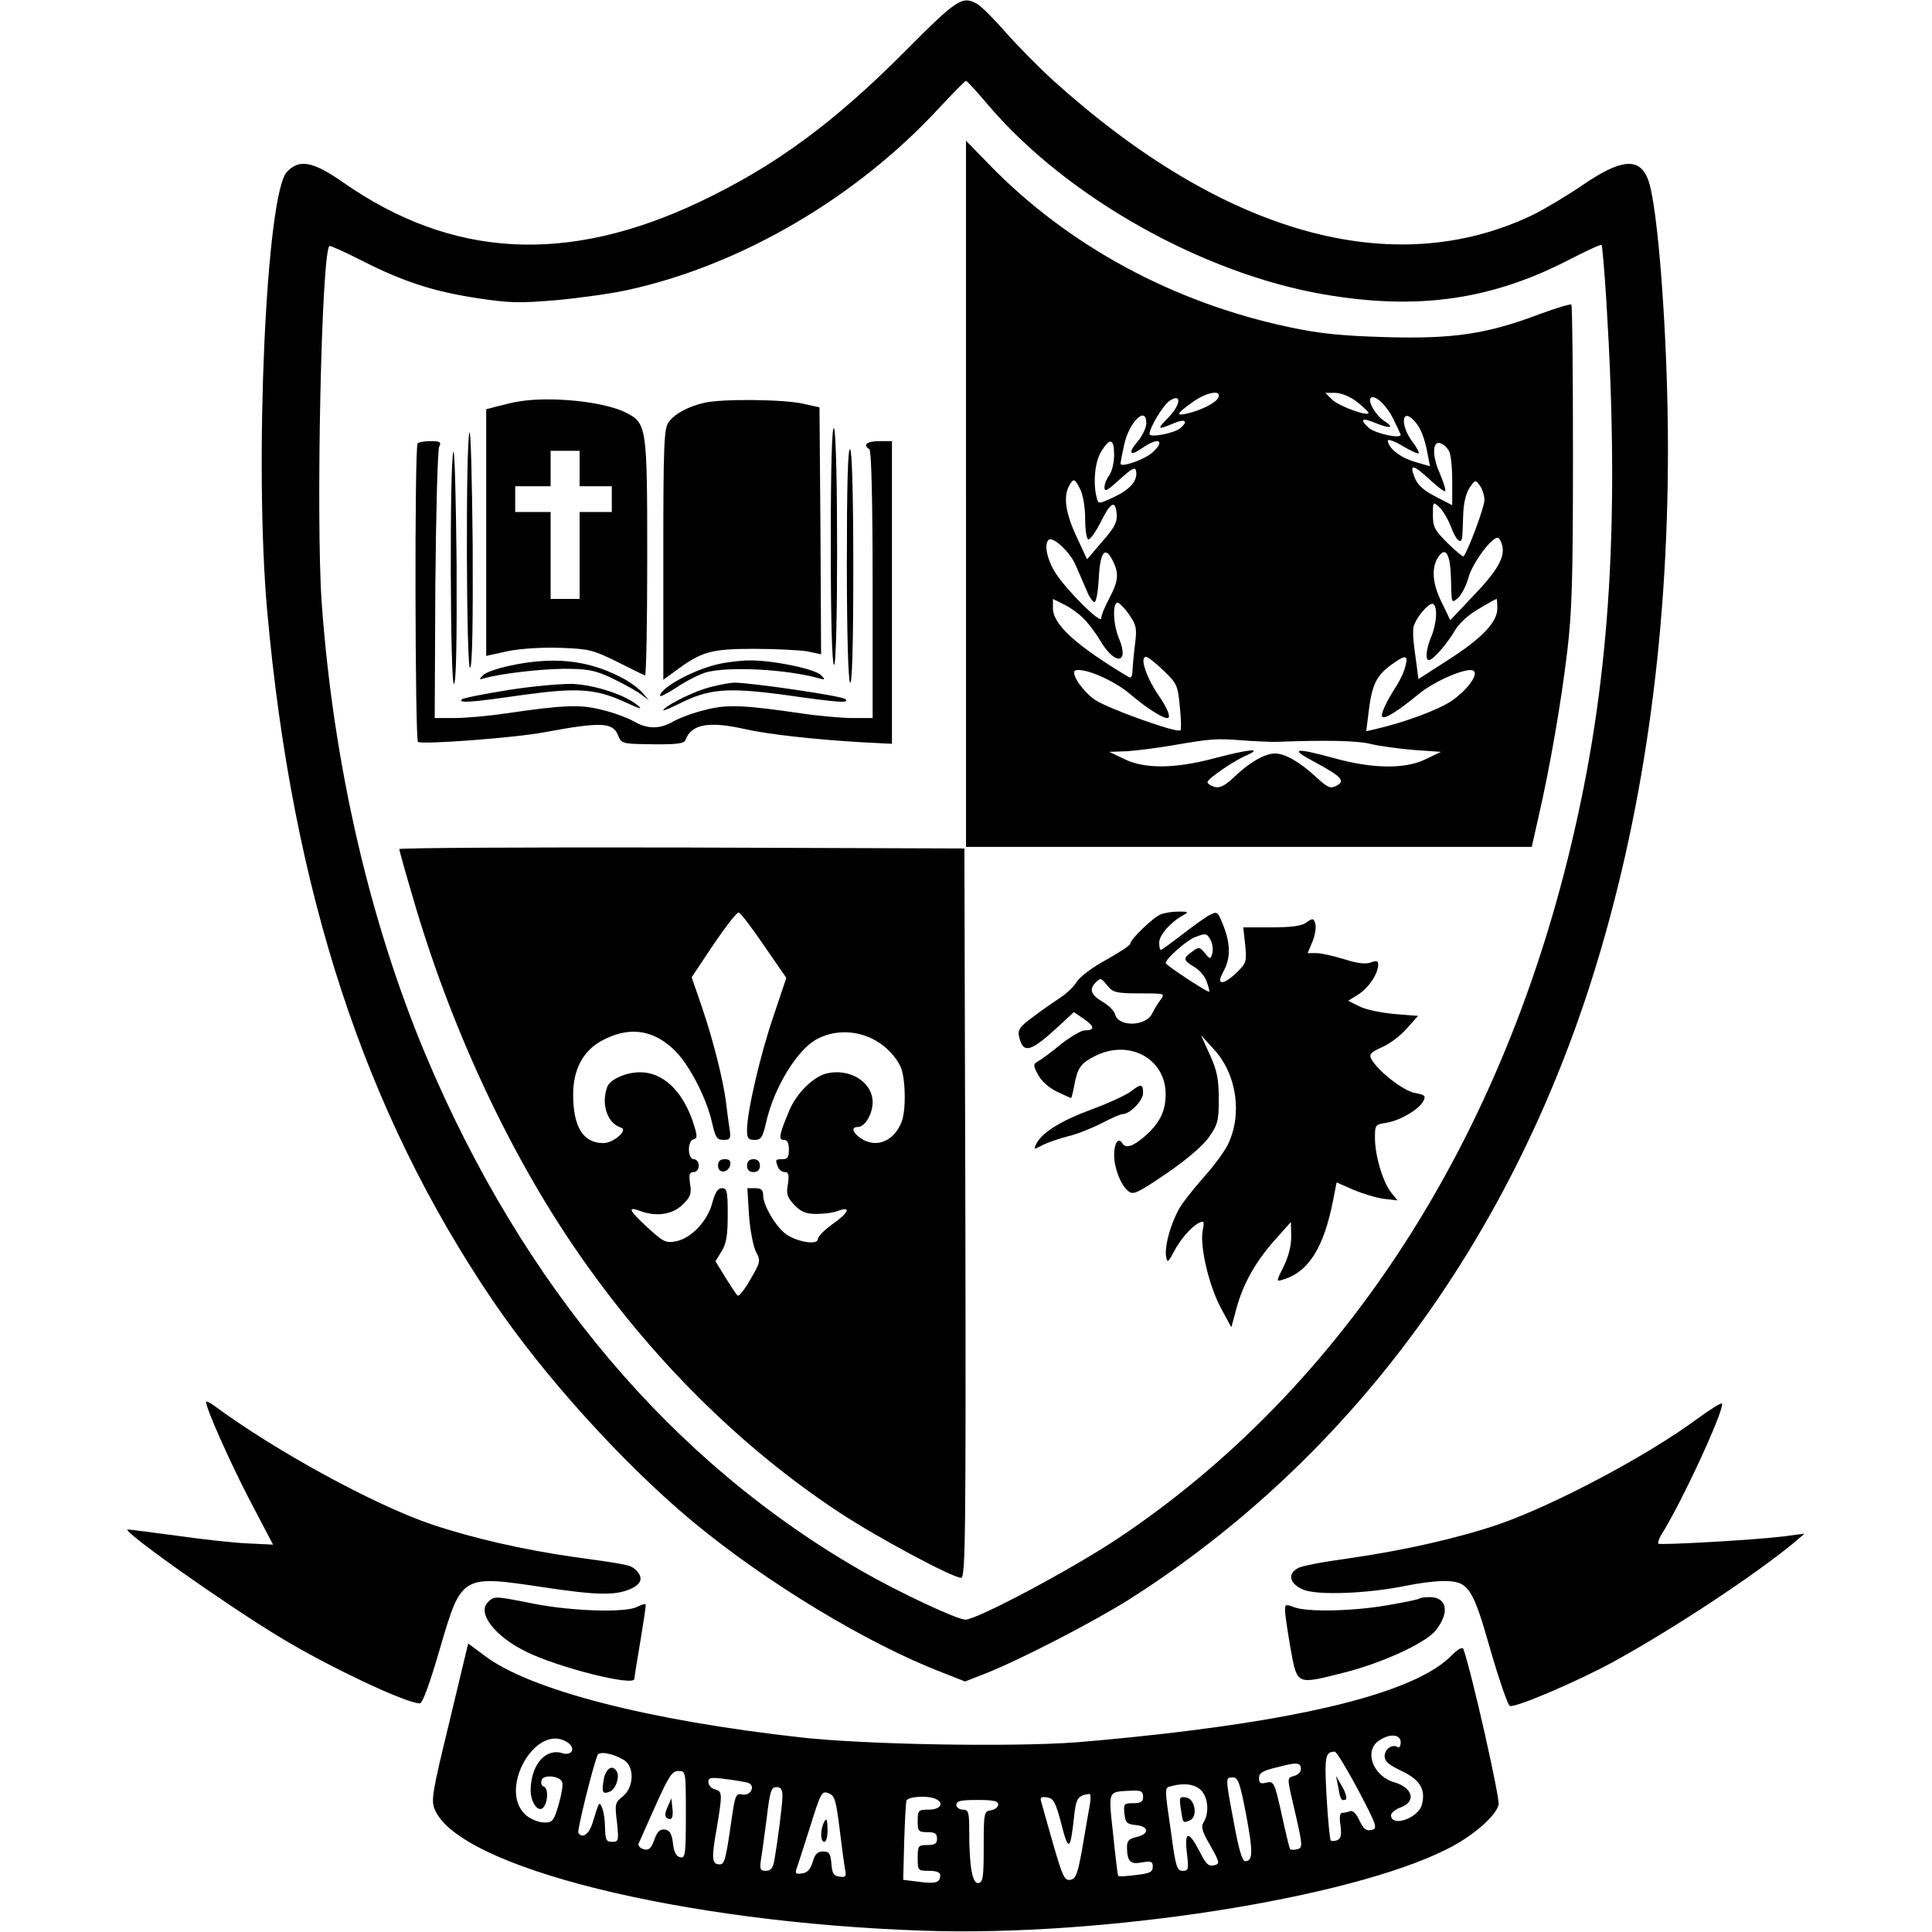
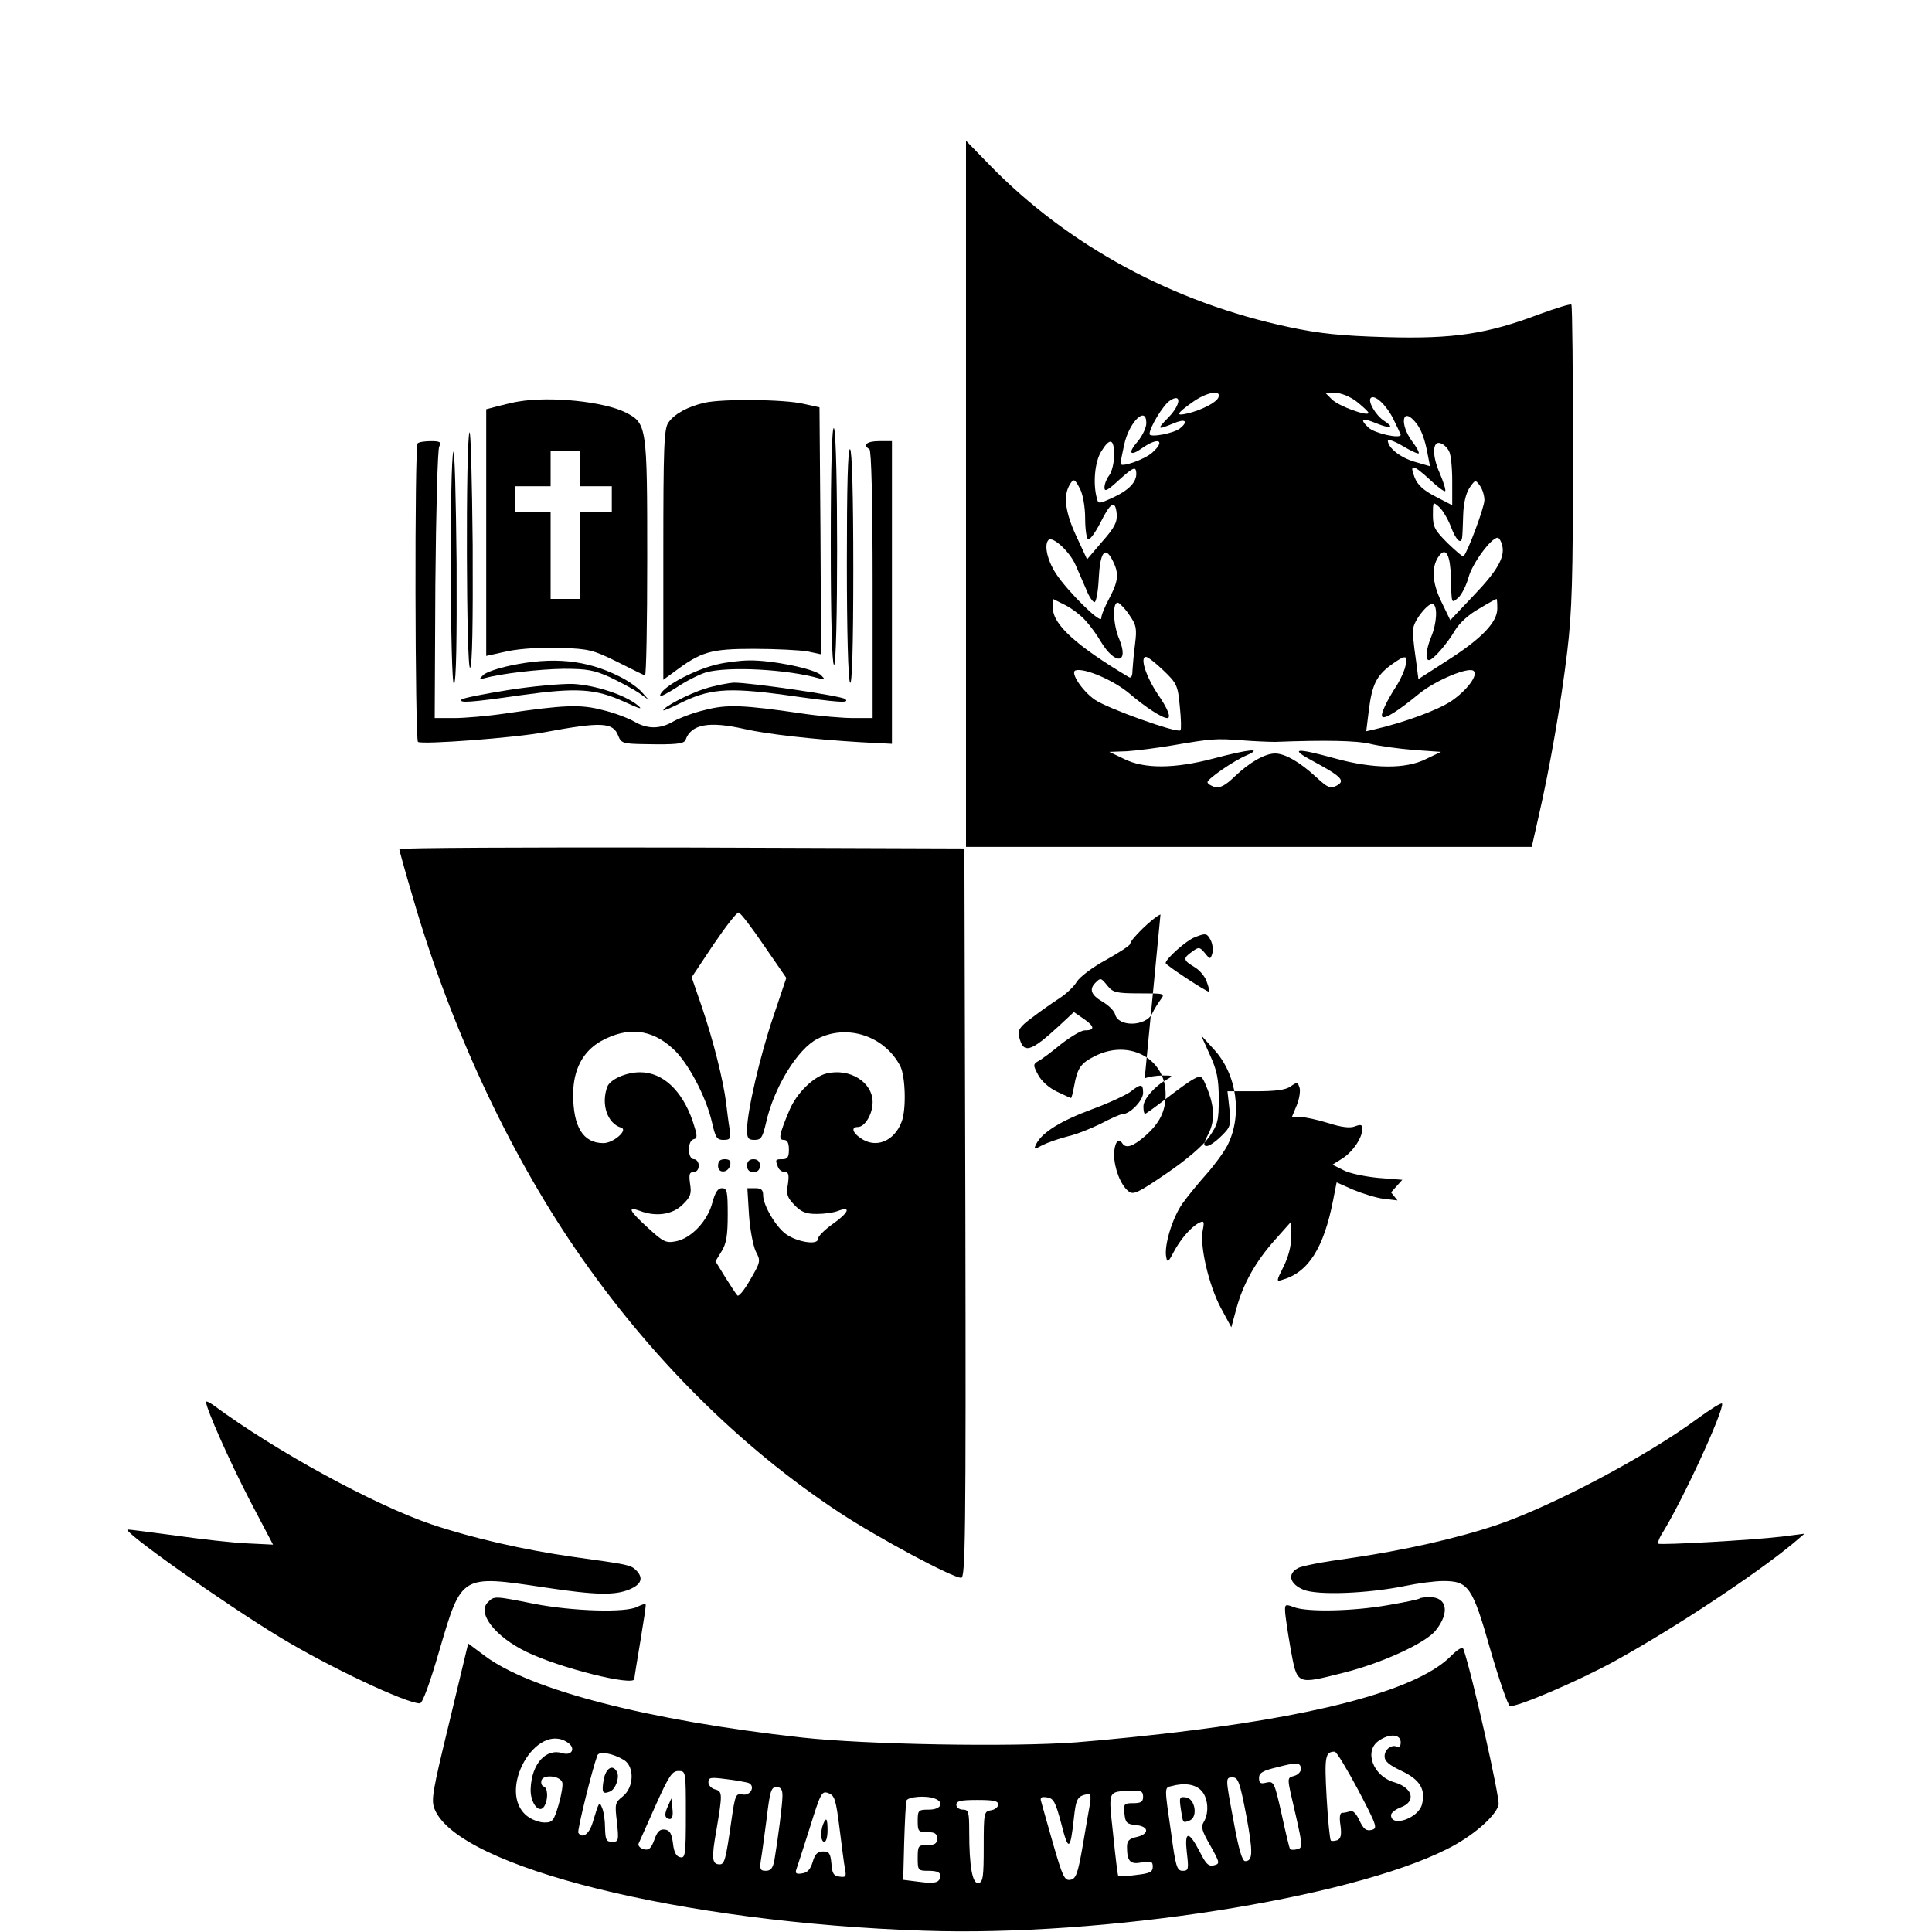
<svg xmlns="http://www.w3.org/2000/svg" version="1.0" width="600pt" height="600pt" viewBox="0 0 600 600" preserveAspectRatio="xMidYMid meet">
  <g transform="translate(0,600) scale(0.1,-0.1)" fill="#000000" stroke="none">
-     <path d="M2812 5842 c-223 -224 -404 -357 -637 -468 -412 -196 -771 -177 -1110 60 -93 65 -136 73 -174 32 -65 -69 -102 -911 -61 -1366 79 -872 302 -1552 701 -2140 160 -236 407 -508 621 -686 227 -188 540 -378 774 -468 l71 -28 69 27 c107 43 328 157 441 228 675 429 1174 1098 1437 1927 157 497 236 1047 236 1645 0 344 -31 759 -62 838 -27 69 -83 64 -202 -17 -51 -35 -122 -77 -157 -94 -433 -207 -960 -59 -1488 418 -45 41 -112 109 -148 150 -36 41 -75 80 -87 87 -47 27 -62 18 -224 -145z m261 -173 c243 -283 662 -518 1037 -583 295 -51 526 -17 772 112 49 25 90 44 92 41 2 -2 9 -83 15 -179 41 -668 12 -1154 -99 -1638 -218 -959 -718 -1733 -1420 -2201 -143 -95 -436 -251 -472 -251 -25 0 -205 84 -318 149 -592 338 -1057 888 -1359 1607 -174 416 -286 903 -322 1403 -18 256 -1 1083 24 1107 2 2 47 -18 100 -45 127 -65 225 -97 360 -117 97 -15 129 -16 247 -6 74 7 174 21 222 32 350 77 707 286 963 563 44 47 82 86 85 86 3 0 36 -36 73 -80z" />
    <path d="M3000 4466 l0 -1096 878 0 879 0 21 93 c35 152 70 353 89 512 15 125 18 228 18 612 0 254 -2 464 -5 467 -3 3 -48 -11 -100 -30 -161 -61 -266 -77 -475 -71 -140 4 -207 11 -301 31 -360 76 -687 253 -931 504 l-73 75 0 -1097z m784 300 c-6 -16 -53 -40 -96 -50 -38 -9 -35 -1 14 34 44 32 92 41 82 16z m429 -13 c20 -16 36 -31 37 -35 0 -13 -94 21 -114 42 l-20 20 30 0 c18 0 46 -11 67 -27z m-584 -49 c-37 -38 -36 -40 15 -19 37 16 48 7 21 -15 -19 -16 -95 -30 -95 -18 0 20 41 88 62 103 38 26 36 -11 -3 -51z m698 -5 c12 -24 22 -46 23 -49 1 -14 -81 4 -100 22 -29 27 -20 32 25 13 45 -18 57 -13 22 9 -25 17 -50 60 -40 70 12 12 48 -21 70 -65z m-767 -13 c0 -14 -12 -39 -26 -56 -33 -38 -25 -49 14 -21 50 35 73 23 30 -15 -25 -22 -98 -47 -98 -34 0 5 5 31 11 58 15 71 69 124 69 68z m833 6 c19 -20 32 -54 41 -104 l7 -36 -48 14 c-45 13 -83 44 -83 66 0 5 21 -2 46 -17 25 -15 47 -25 50 -23 2 3 -7 20 -21 38 -38 52 -31 106 8 62z m-933 -105 c0 -24 -7 -52 -15 -63 -8 -10 -15 -27 -15 -38 0 -15 10 -9 47 25 38 34 48 40 51 27 6 -30 -17 -57 -67 -81 -50 -23 -50 -23 -55 -3 -12 45 -6 112 14 144 27 44 40 40 40 -11z m1040 12 c6 -10 10 -52 10 -93 l0 -75 -52 27 c-37 19 -56 36 -65 60 -17 43 -4 40 48 -8 23 -22 45 -38 47 -35 3 2 -5 28 -17 56 -25 56 -22 103 4 92 9 -3 20 -14 25 -24z m-1145 -119 c8 -16 15 -55 15 -89 0 -33 4 -62 9 -66 5 -3 22 20 38 51 32 65 47 73 51 28 2 -25 -6 -42 -45 -86 l-47 -55 -33 71 c-34 73 -41 123 -23 157 14 25 17 24 35 -11z m1255 -33 c0 -22 -51 -159 -65 -175 -2 -2 -24 17 -49 41 -40 40 -46 50 -46 88 0 41 0 42 20 24 10 -9 27 -37 36 -61 16 -43 33 -57 35 -31 1 6 2 37 3 67 1 36 8 66 19 84 18 26 19 27 32 9 8 -10 15 -31 15 -46z m-1270 -201 c10 -22 25 -58 34 -78 8 -21 20 -38 25 -38 5 0 11 31 13 70 4 84 19 106 42 62 22 -42 20 -65 -9 -120 -14 -26 -25 -53 -25 -62 0 -20 -105 84 -141 139 -27 42 -37 89 -23 104 13 13 66 -36 84 -77z m1325 61 c10 -37 -15 -80 -91 -159 l-70 -74 -28 58 c-30 61 -31 112 -5 144 20 25 33 -1 35 -69 2 -84 1 -82 23 -63 10 9 25 38 32 64 12 43 70 122 90 122 5 0 11 -11 14 -23z m-1294 -234 c14 -15 36 -45 48 -66 45 -74 88 -68 57 8 -20 46 -22 119 -3 113 6 -3 23 -20 35 -39 21 -30 23 -41 17 -89 -4 -30 -7 -67 -8 -82 0 -17 -4 -25 -11 -21 -161 96 -236 163 -236 214 l0 29 38 -19 c20 -10 49 -32 63 -48z m1279 37 c0 -42 -48 -93 -155 -161 l-90 -58 -6 47 c-11 77 -11 86 -10 109 1 26 49 85 62 77 14 -8 11 -60 -6 -101 -16 -39 -20 -73 -7 -73 12 0 56 50 81 93 14 23 44 50 75 67 28 17 52 30 54 30 1 0 2 -13 2 -30z m-1037 -192 c42 -40 45 -47 51 -112 4 -38 5 -71 2 -74 -10 -10 -227 68 -266 95 -40 28 -77 85 -60 91 27 9 120 -31 169 -73 48 -41 100 -75 116 -75 13 0 2 29 -30 75 -36 54 -56 115 -36 115 6 0 30 -19 54 -42z m752 15 c-3 -16 -15 -41 -25 -58 -35 -54 -54 -95 -47 -101 8 -8 49 18 116 73 51 41 154 84 168 69 14 -13 -22 -61 -71 -94 -41 -27 -142 -65 -237 -87 l-26 -6 8 65 c10 79 23 107 69 141 44 32 54 32 45 -2z m-405 -237 c156 6 253 4 295 -6 28 -7 88 -15 135 -19 l85 -6 -46 -22 c-63 -32 -165 -31 -284 2 -124 34 -142 31 -65 -10 87 -47 99 -60 71 -75 -20 -10 -27 -7 -65 28 -50 46 -96 72 -126 72 -32 0 -80 -28 -125 -71 -30 -29 -46 -37 -63 -33 -12 4 -22 10 -22 15 0 10 80 66 123 84 51 23 4 18 -102 -10 -124 -33 -218 -33 -280 -2 l-46 22 55 2 c30 2 93 10 140 18 122 21 137 22 215 16 39 -3 86 -5 105 -5z" />
    <path d="M1610 4753 c-14 -2 -42 -9 -62 -14 l-38 -10 0 -383 0 -383 68 15 c41 8 105 12 163 10 89 -3 102 -7 175 -43 44 -22 82 -41 87 -43 4 -2 7 161 7 362 0 414 -1 421 -67 455 -68 34 -233 51 -333 34z m190 -208 l0 -55 50 0 50 0 0 -40 0 -40 -50 0 -50 0 0 -135 0 -135 -45 0 -45 0 0 135 0 135 -55 0 -55 0 0 40 0 40 55 0 55 0 0 55 0 55 45 0 45 0 0 -55z" />
    <path d="M2187 4749 c-52 -12 -93 -35 -111 -61 -14 -19 -16 -75 -16 -411 l0 -388 33 24 c84 63 113 72 247 72 69 0 144 -4 168 -8 l42 -9 -2 384 -3 383 -50 11 c-59 14 -254 16 -308 3z" />
    <path d="M2580 4313 c0 -237 4 -374 10 -378 13 -8 13 714 0 735 -6 10 -10 -113 -10 -357z" />
    <path d="M1458 4657 c-12 -29 -10 -743 2 -731 7 7 9 140 8 380 -2 203 -6 361 -10 351z" />
    <path d="M1297 4623 c-10 -9 -8 -921 1 -927 14 -9 305 13 393 30 178 33 213 31 229 -11 9 -23 15 -25 82 -26 98 -2 122 1 127 13 17 49 73 59 183 34 70 -16 211 -32 361 -41 l97 -5 0 470 0 470 -40 0 c-38 0 -52 -12 -30 -25 6 -4 10 -155 10 -421 l0 -414 -60 0 c-33 0 -104 6 -158 14 -184 27 -235 29 -303 11 -35 -8 -79 -25 -97 -35 -42 -25 -82 -25 -124 0 -18 10 -62 27 -97 35 -68 18 -119 16 -303 -11 -54 -8 -125 -14 -158 -14 l-60 0 2 413 c2 226 7 420 12 430 7 14 3 17 -26 17 -19 0 -38 -3 -41 -7z" />
    <path d="M1408 4597 c-12 -29 -10 -733 2 -721 7 7 9 138 8 375 -2 200 -6 356 -10 346z" />
    <path d="M2630 4253 c0 -214 4 -364 10 -373 6 -10 10 111 10 352 0 234 -4 369 -10 373 -7 4 -10 -116 -10 -352z" />
    <path d="M1585 3933 c-38 -8 -77 -21 -85 -30 -13 -13 -13 -15 5 -9 51 14 168 28 246 29 72 0 94 -4 143 -26 31 -15 71 -36 89 -48 l32 -23 -23 26 c-12 13 -43 35 -68 47 -103 52 -207 62 -339 34z" />
    <path d="M2224 3936 c-76 -19 -174 -73 -174 -97 0 -4 23 8 51 26 28 19 69 40 92 47 69 19 250 10 352 -19 18 -5 18 -3 5 10 -19 20 -153 47 -222 46 -29 0 -76 -6 -104 -13z" />
    <path d="M1578 3857 c-75 -12 -140 -25 -144 -29 -11 -12 25 -10 184 13 173 24 230 21 322 -21 48 -22 58 -25 40 -10 -41 33 -131 62 -200 66 -36 1 -127 -7 -202 -19z" />
    <path d="M2188 3861 c-52 -17 -128 -57 -128 -67 0 -2 22 7 48 20 93 47 149 52 328 28 176 -25 203 -26 189 -13 -11 10 -293 51 -345 51 -19 -1 -60 -9 -92 -19z" />
    <path d="M1240 3363 c0 -3 18 -69 41 -146 115 -399 296 -789 507 -1097 229 -334 510 -614 820 -818 117 -77 350 -202 377 -202 13 0 15 125 13 1133 l-3 1132 -877 3 c-483 1 -878 -1 -878 -5z m1133 -300 l69 -100 -40 -119 c-41 -120 -82 -296 -82 -353 0 -26 4 -31 23 -31 21 0 25 7 36 53 24 109 98 230 160 261 92 47 208 9 257 -85 16 -32 19 -135 4 -173 -23 -61 -81 -84 -128 -50 -25 17 -29 34 -8 34 22 0 46 40 46 77 0 63 -72 107 -144 89 -40 -10 -92 -61 -114 -113 -33 -78 -35 -93 -18 -93 11 0 16 -9 16 -30 0 -23 -4 -30 -20 -30 -22 0 -23 -1 -14 -24 3 -9 13 -16 21 -16 12 0 14 -8 10 -37 -6 -32 -2 -42 20 -65 21 -22 36 -28 69 -28 24 0 54 4 68 10 41 15 31 -7 -19 -42 -25 -18 -45 -38 -45 -46 0 -20 -66 -9 -100 16 -31 23 -70 89 -70 120 0 17 -6 22 -25 22 l-24 0 5 -82 c3 -46 13 -97 21 -114 16 -30 15 -33 -17 -88 -18 -32 -36 -54 -40 -49 -4 4 -21 30 -38 57 l-30 49 19 31 c15 24 19 50 19 114 0 72 -2 82 -18 82 -13 0 -21 -13 -30 -46 -15 -57 -66 -110 -113 -119 -31 -6 -39 -2 -87 42 -58 53 -65 67 -26 53 51 -20 103 -12 134 19 25 24 28 34 23 65 -4 29 -2 36 11 36 9 0 16 8 16 20 0 11 -7 20 -15 20 -20 0 -21 57 -1 62 13 3 12 11 -3 57 -33 95 -93 151 -163 151 -44 0 -93 -22 -102 -45 -20 -54 0 -114 43 -127 23 -7 -24 -48 -55 -48 -63 0 -94 50 -94 151 0 77 30 134 87 166 82 45 156 38 223 -24 46 -41 103 -149 121 -228 11 -48 15 -55 36 -55 21 0 23 4 19 33 -3 17 -8 55 -11 82 -9 71 -40 195 -76 300 l-31 90 68 102 c38 56 73 101 78 99 6 -1 41 -47 79 -103z" />
    <path d="M2230 2379 c0 -25 33 -22 38 4 2 12 -3 17 -17 17 -15 0 -21 -6 -21 -21z" />
    <path d="M2320 2380 c0 -13 7 -20 20 -20 13 0 20 7 20 20 0 13 -7 20 -20 20 -13 0 -20 -7 -20 -20z" />
-     <path d="M3604 3160 c-23 -9 -94 -78 -94 -91 0 -5 -34 -27 -75 -50 -41 -22 -82 -53 -91 -68 -8 -14 -32 -37 -52 -50 -20 -13 -59 -40 -85 -60 -41 -30 -47 -40 -42 -61 13 -54 35 -48 125 35 l45 42 32 -22 c33 -23 34 -35 1 -35 -10 0 -42 -19 -72 -42 -29 -24 -61 -48 -71 -53 -17 -10 -17 -13 -1 -43 10 -19 33 -40 58 -52 23 -11 43 -20 44 -20 2 0 6 17 10 38 10 55 20 70 64 92 106 54 220 -7 220 -118 0 -53 -18 -90 -65 -131 -37 -32 -59 -39 -70 -21 -12 19 -25 -1 -25 -36 0 -41 20 -94 44 -113 15 -13 28 -7 119 55 63 43 113 86 132 113 27 39 30 50 30 119 0 62 -6 89 -28 137 l-27 60 40 -44 c72 -78 89 -205 42 -298 -11 -21 -40 -61 -65 -89 -24 -27 -58 -68 -75 -92 -31 -44 -58 -132 -50 -167 3 -17 7 -14 22 15 21 40 53 78 79 92 16 8 18 6 12 -24 -9 -49 19 -169 56 -239 l33 -61 16 59 c21 77 60 146 120 213 l49 55 1 -46 c0 -29 -9 -63 -24 -93 -23 -46 -23 -47 -2 -40 79 23 127 98 156 246 l11 56 52 -23 c29 -12 71 -25 94 -28 l43 -5 -20 25 c-26 33 -50 115 -50 169 0 40 1 42 35 47 43 7 101 41 115 67 9 17 5 20 -27 26 -36 7 -114 68 -134 105 -8 15 -2 21 33 37 24 10 58 36 77 58 l35 39 -75 6 c-41 4 -90 14 -108 24 l-34 17 32 20 c32 21 61 64 61 92 0 12 -5 14 -23 7 -15 -6 -42 -3 -82 10 -33 10 -72 19 -87 19 l-27 0 15 36 c8 19 12 44 9 55 -6 18 -8 18 -28 4 -15 -11 -47 -15 -109 -15 l-87 0 6 -54 c5 -51 4 -57 -25 -85 -17 -17 -37 -31 -45 -31 -12 0 -11 7 5 38 21 41 19 87 -7 148 -13 32 -16 34 -37 23 -13 -6 -51 -34 -85 -60 -35 -27 -65 -49 -68 -49 -3 0 -5 10 -5 23 0 23 36 64 75 85 18 10 16 11 -15 11 -19 0 -45 -4 -56 -9z m156 -80 c6 -12 8 -30 5 -41 -6 -19 -7 -19 -23 1 -16 19 -19 20 -39 5 -30 -21 -29 -27 6 -48 16 -9 34 -30 39 -47 6 -16 9 -30 7 -30 -9 0 -135 83 -135 89 0 13 64 70 90 80 35 14 38 13 50 -9z m-320 -142 c16 -20 27 -23 99 -23 78 0 80 0 65 -20 -8 -11 -20 -30 -26 -43 -20 -40 -105 -42 -115 -2 -3 11 -20 28 -39 39 -36 21 -42 39 -22 59 16 16 17 16 38 -10z" />
+     <path d="M3604 3160 c-23 -9 -94 -78 -94 -91 0 -5 -34 -27 -75 -50 -41 -22 -82 -53 -91 -68 -8 -14 -32 -37 -52 -50 -20 -13 -59 -40 -85 -60 -41 -30 -47 -40 -42 -61 13 -54 35 -48 125 35 l45 42 32 -22 c33 -23 34 -35 1 -35 -10 0 -42 -19 -72 -42 -29 -24 -61 -48 -71 -53 -17 -10 -17 -13 -1 -43 10 -19 33 -40 58 -52 23 -11 43 -20 44 -20 2 0 6 17 10 38 10 55 20 70 64 92 106 54 220 -7 220 -118 0 -53 -18 -90 -65 -131 -37 -32 -59 -39 -70 -21 -12 19 -25 -1 -25 -36 0 -41 20 -94 44 -113 15 -13 28 -7 119 55 63 43 113 86 132 113 27 39 30 50 30 119 0 62 -6 89 -28 137 l-27 60 40 -44 c72 -78 89 -205 42 -298 -11 -21 -40 -61 -65 -89 -24 -27 -58 -68 -75 -92 -31 -44 -58 -132 -50 -167 3 -17 7 -14 22 15 21 40 53 78 79 92 16 8 18 6 12 -24 -9 -49 19 -169 56 -239 l33 -61 16 59 c21 77 60 146 120 213 l49 55 1 -46 c0 -29 -9 -63 -24 -93 -23 -46 -23 -47 -2 -40 79 23 127 98 156 246 l11 56 52 -23 c29 -12 71 -25 94 -28 l43 -5 -20 25 l35 39 -75 6 c-41 4 -90 14 -108 24 l-34 17 32 20 c32 21 61 64 61 92 0 12 -5 14 -23 7 -15 -6 -42 -3 -82 10 -33 10 -72 19 -87 19 l-27 0 15 36 c8 19 12 44 9 55 -6 18 -8 18 -28 4 -15 -11 -47 -15 -109 -15 l-87 0 6 -54 c5 -51 4 -57 -25 -85 -17 -17 -37 -31 -45 -31 -12 0 -11 7 5 38 21 41 19 87 -7 148 -13 32 -16 34 -37 23 -13 -6 -51 -34 -85 -60 -35 -27 -65 -49 -68 -49 -3 0 -5 10 -5 23 0 23 36 64 75 85 18 10 16 11 -15 11 -19 0 -45 -4 -56 -9z m156 -80 c6 -12 8 -30 5 -41 -6 -19 -7 -19 -23 1 -16 19 -19 20 -39 5 -30 -21 -29 -27 6 -48 16 -9 34 -30 39 -47 6 -16 9 -30 7 -30 -9 0 -135 83 -135 89 0 13 64 70 90 80 35 14 38 13 50 -9z m-320 -142 c16 -20 27 -23 99 -23 78 0 80 0 65 -20 -8 -11 -20 -30 -26 -43 -20 -40 -105 -42 -115 -2 -3 11 -20 28 -39 39 -36 21 -42 39 -22 59 16 16 17 16 38 -10z" />
    <path d="M3510 2609 c-14 -10 -67 -35 -119 -54 -97 -36 -153 -71 -172 -106 -10 -20 -9 -20 19 -5 16 8 51 20 78 27 27 6 74 25 104 40 30 16 60 29 66 29 23 0 64 42 64 66 0 29 -7 29 -40 3z" />
    <path d="M640 1646 c0 -20 72 -182 134 -302 l74 -141 -82 4 c-44 2 -143 13 -219 24 -76 10 -144 19 -150 19 -25 0 299 -230 473 -335 150 -91 391 -205 434 -205 8 0 30 59 61 166 69 235 66 233 327 194 159 -24 217 -25 263 -6 38 16 44 36 20 60 -17 16 -22 17 -195 41 -154 22 -312 58 -440 101 -179 61 -485 228 -677 370 -13 9 -23 14 -23 10z" />
    <path d="M5270 1593 c-156 -115 -443 -267 -616 -327 -126 -43 -294 -81 -468 -106 -74 -10 -144 -23 -155 -30 -34 -18 -26 -49 17 -67 44 -18 200 -12 317 12 38 8 91 15 117 15 79 0 91 -18 147 -215 27 -93 54 -171 60 -173 18 -6 212 77 325 139 187 103 439 270 556 367 l34 29 -70 -9 c-91 -11 -378 -27 -384 -22 -2 3 2 15 9 27 64 101 196 388 189 408 -2 4 -37 -18 -78 -48z" />
    <path d="M1515 1024 c-34 -34 23 -107 120 -154 102 -50 335 -108 335 -84 0 5 9 59 19 119 10 61 18 111 16 113 -2 2 -13 -2 -26 -8 -34 -19 -200 -14 -319 9 -126 25 -125 25 -145 5z" />
    <path d="M4409 1036 c-2 -3 -47 -12 -99 -21 -108 -19 -252 -22 -292 -6 -26 10 -28 8 -27 -12 0 -12 8 -65 17 -117 21 -114 17 -112 164 -75 120 30 257 93 287 132 44 55 35 103 -19 103 -14 0 -29 -2 -31 -4z" />
    <path d="M1396 654 c-53 -218 -58 -245 -46 -273 74 -180 767 -352 1520 -377 557 -19 1319 100 1623 253 79 39 152 102 161 138 5 19 -83 409 -109 483 -3 9 -17 1 -40 -22 -97 -97 -373 -176 -806 -230 -107 -14 -267 -30 -357 -37 -204 -15 -653 -7 -852 15 -478 53 -845 148 -985 254 l-51 38 -58 -242z m2954 -65 c0 -11 -4 -18 -9 -15 -17 11 -41 -6 -41 -28 0 -16 13 -27 53 -46 57 -27 75 -57 63 -104 -11 -43 -96 -72 -96 -33 0 7 14 18 30 24 49 18 38 61 -20 78 -66 19 -95 97 -48 129 33 23 68 21 68 -5z m-2585 -2 c23 -17 11 -40 -17 -32 -52 17 -97 -32 -100 -110 -2 -43 26 -80 42 -55 13 21 12 58 -2 62 -6 2 -9 11 -6 20 7 18 57 13 64 -7 3 -7 -2 -38 -11 -69 -15 -51 -19 -56 -44 -56 -16 0 -40 9 -54 20 -97 76 29 298 128 227z m173 -53 c33 -21 31 -85 -4 -113 -24 -19 -25 -23 -18 -80 6 -58 5 -61 -15 -61 -18 0 -21 6 -22 43 0 23 -4 51 -9 62 -9 22 -9 22 -30 -47 -11 -35 -32 -49 -44 -30 -4 7 43 197 59 240 5 15 48 7 83 -14z m2280 -93 c58 -111 61 -119 42 -124 -17 -4 -25 2 -38 29 -10 22 -21 33 -30 29 -7 -3 -18 -5 -24 -5 -7 0 -9 -15 -5 -39 4 -30 1 -41 -10 -46 -9 -3 -18 -3 -20 -1 -3 3 -9 62 -13 133 -7 127 -5 143 25 143 6 0 38 -54 73 -119z m-178 64 c0 -7 -9 -17 -20 -20 -24 -8 -25 2 4 -122 22 -97 22 -102 4 -106 -10 -3 -20 -2 -22 1 -2 4 -14 53 -26 109 -22 98 -24 102 -47 97 -18 -5 -23 -2 -23 14 0 16 11 23 58 34 61 16 72 15 72 -7z m-1910 -141 c0 -124 -2 -135 -17 -132 -13 2 -20 16 -23 43 -4 31 -10 41 -25 43 -16 2 -24 -6 -33 -32 -10 -27 -17 -33 -33 -29 -11 3 -18 11 -16 17 3 6 26 59 53 119 41 91 51 107 71 107 23 0 23 -1 23 -136z m191 100 c27 -7 12 -42 -15 -37 -21 4 -23 0 -35 -84 -17 -119 -21 -133 -36 -133 -24 0 -26 18 -10 107 19 113 19 120 -5 126 -11 3 -20 13 -20 22 0 15 7 16 53 10 28 -3 59 -9 68 -11z m1549 -100 c22 -117 21 -144 -3 -144 -9 0 -20 36 -35 119 -27 144 -27 141 -3 141 16 0 22 -17 41 -116z m-140 76 c22 -22 26 -70 8 -99 -9 -15 -5 -28 21 -73 30 -54 30 -56 11 -61 -17 -4 -25 4 -45 44 -34 65 -47 63 -39 -6 6 -50 5 -55 -13 -55 -18 0 -22 13 -36 118 -21 144 -21 140 1 145 40 11 73 6 92 -13z m-1300 -17 c0 -27 -14 -134 -25 -200 -5 -25 -11 -33 -27 -33 -17 0 -19 5 -15 33 3 17 11 76 18 130 10 84 14 97 30 97 14 0 19 -7 19 -27z m177 -99 c7 -55 14 -112 17 -127 5 -25 3 -28 -17 -25 -18 2 -23 10 -25 41 -3 31 -7 37 -26 37 -17 0 -25 -8 -32 -32 -7 -24 -17 -34 -33 -36 -18 -3 -22 0 -18 12 3 8 22 67 42 130 34 109 37 115 58 107 19 -7 23 -20 34 -107z m943 96 c0 -16 -7 -20 -31 -20 -28 0 -30 -2 -27 -32 3 -29 7 -33 36 -36 41 -4 42 -28 2 -37 -23 -5 -30 -12 -30 -30 0 -46 10 -56 46 -49 29 5 34 3 34 -13 0 -17 -9 -21 -52 -26 -28 -4 -53 -5 -55 -3 -2 1 -9 60 -16 129 -15 141 -19 132 61 136 26 1 32 -3 32 -19z m-165 -22 c-3 -18 -14 -78 -23 -133 -15 -86 -21 -100 -38 -103 -18 -3 -24 10 -53 110 -18 62 -34 121 -37 131 -5 15 -1 18 18 15 20 -3 26 -14 44 -82 22 -87 28 -84 39 17 7 64 11 70 48 76 4 0 5 -14 2 -31z m-481 16 c30 -12 18 -34 -19 -34 -33 0 -35 -2 -35 -35 0 -32 2 -35 30 -35 23 0 30 -4 30 -20 0 -16 -7 -20 -30 -20 -28 0 -30 -2 -30 -40 0 -39 1 -40 35 -40 24 0 35 -5 35 -14 0 -23 -15 -27 -67 -20 l-48 6 3 116 c2 65 5 123 7 130 5 12 61 17 89 6z m196 -18 c0 -8 -10 -16 -22 -18 -22 -3 -23 -7 -23 -113 0 -93 -2 -110 -16 -113 -19 -4 -29 51 -29 159 0 62 -2 69 -20 69 -11 0 -20 7 -20 15 0 12 14 15 65 15 50 0 65 -3 65 -14z" />
    <path d="M1875 474 c-7 -41 -4 -47 19 -38 18 7 32 47 21 63 -13 22 -33 10 -40 -25z" />
-     <path d="M4156 450 c7 -40 9 -43 23 -39 5 2 1 20 -10 39 l-20 35 7 -35z" />
    <path d="M2073 388 c-8 -18 -9 -29 -2 -34 15 -9 21 1 17 32 l-3 29 -12 -27z" />
    <path d="M3667 383 c7 -46 6 -45 27 -37 27 10 18 68 -11 72 -20 3 -21 0 -16 -35z" />
    <path d="M2556 334 c-9 -24 -7 -54 4 -54 6 0 10 16 10 35 0 38 -4 44 -14 19z" />
  </g>
</svg>